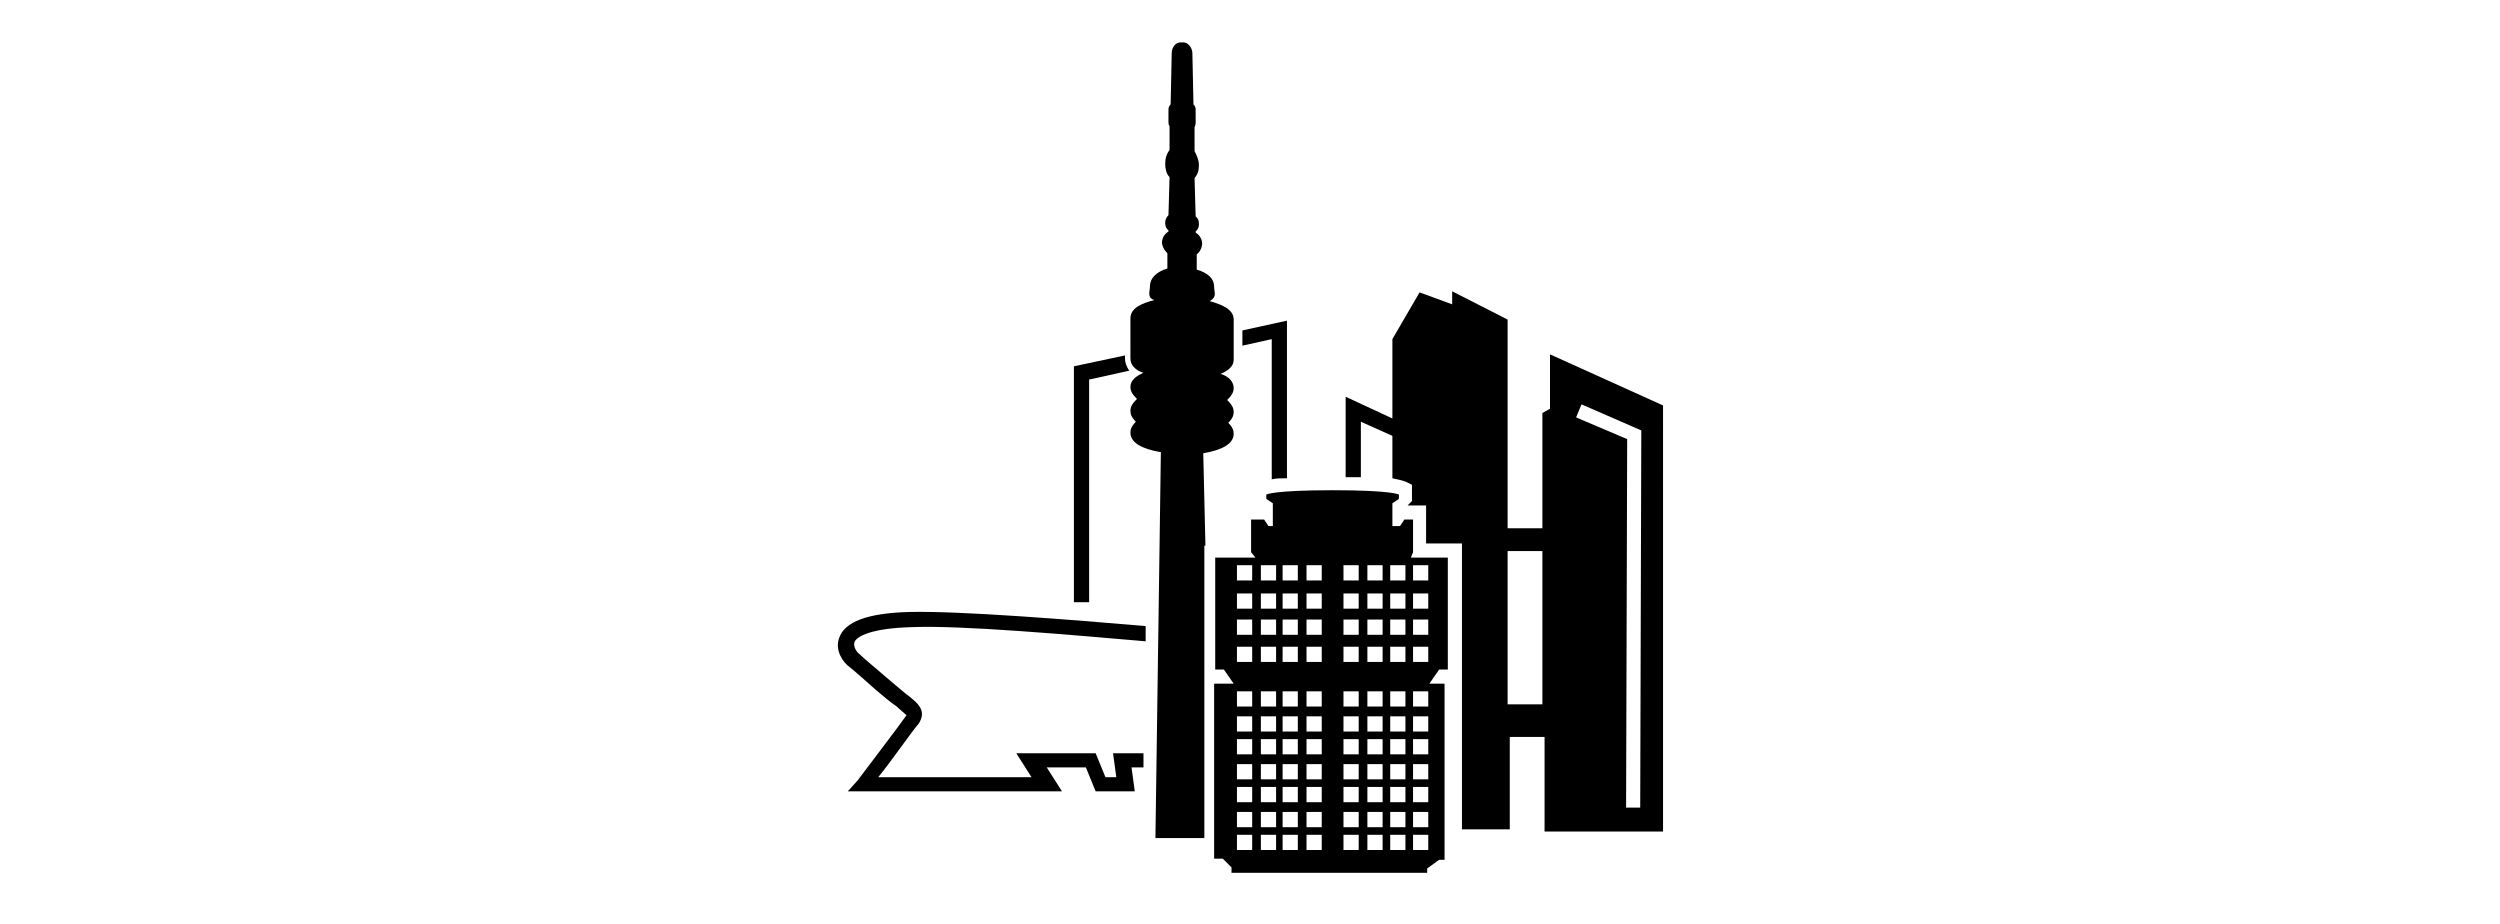
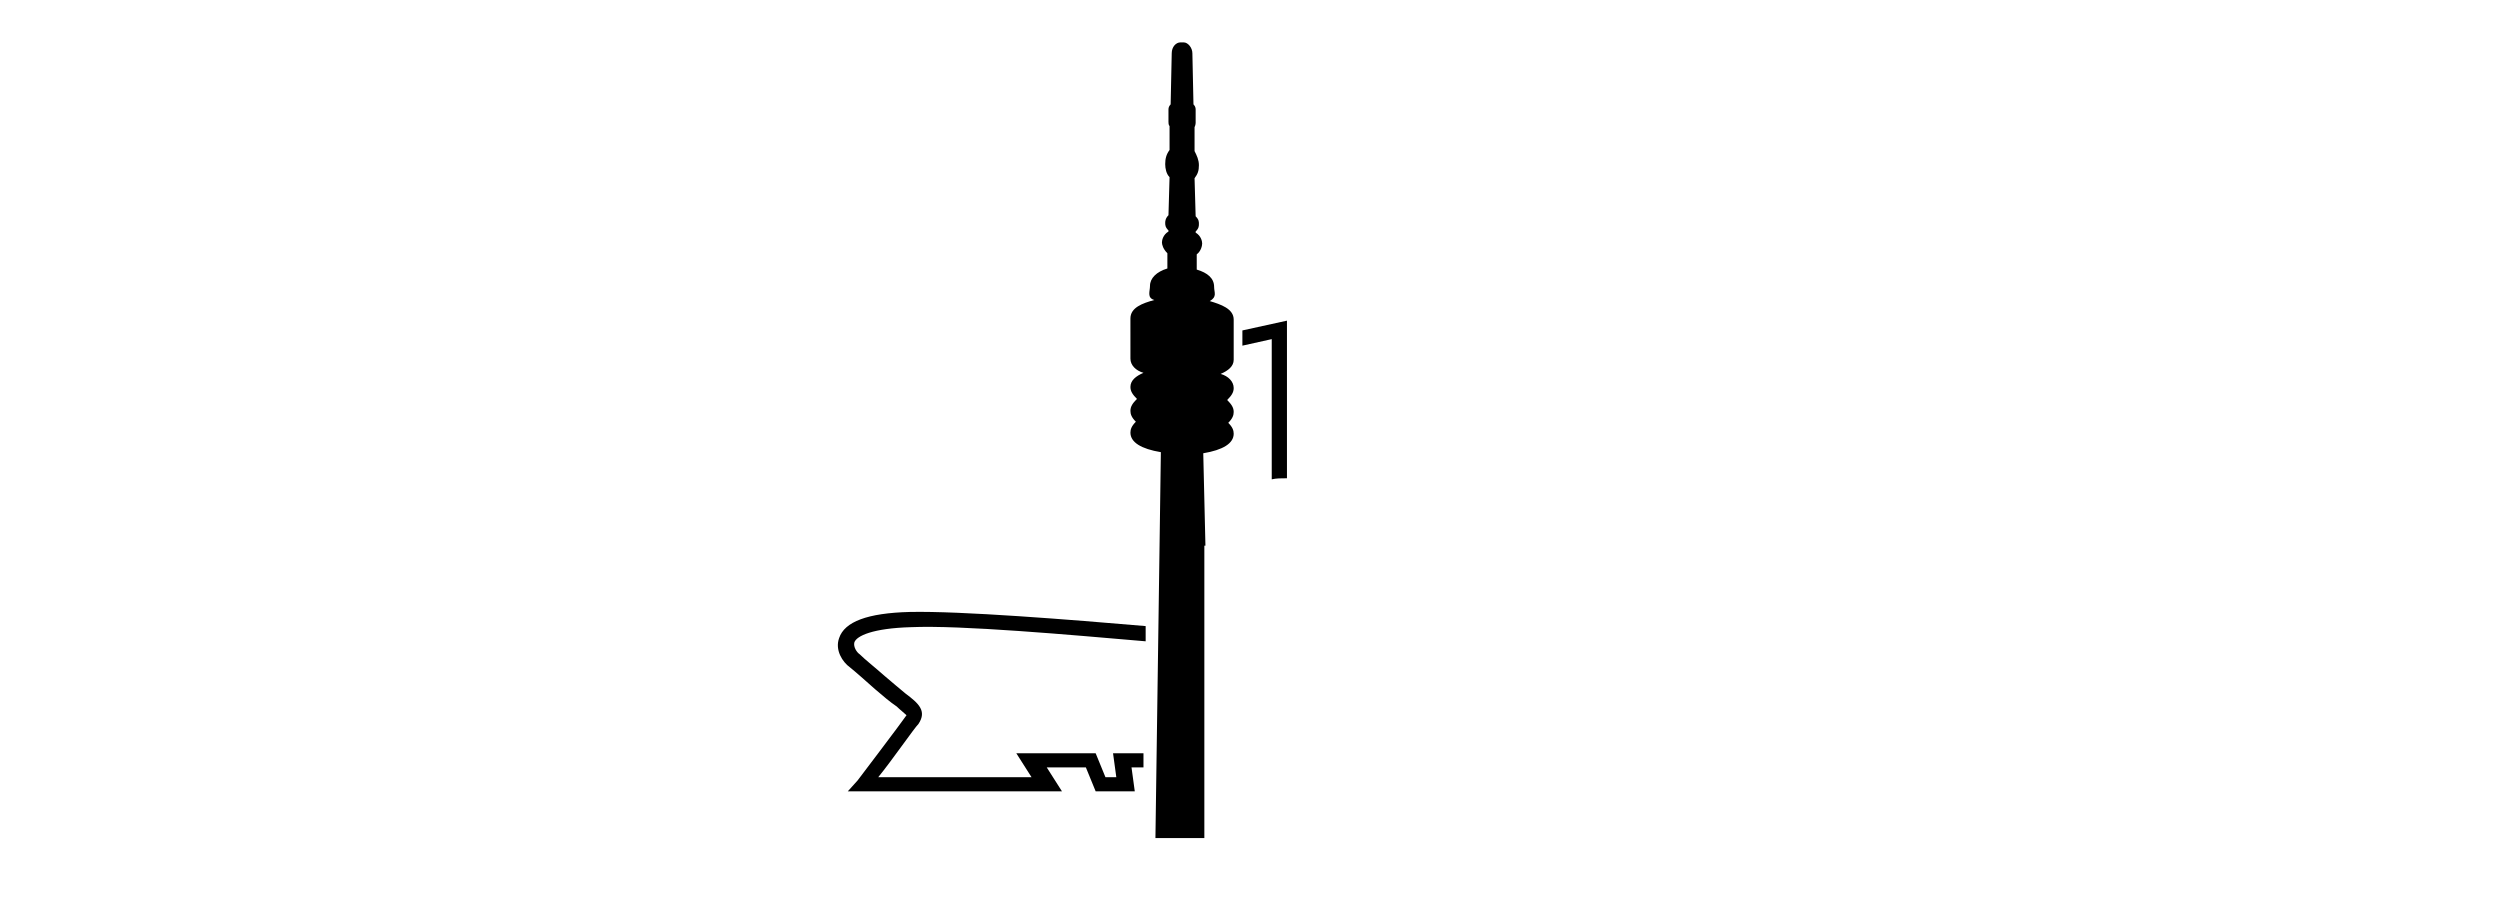
<svg xmlns="http://www.w3.org/2000/svg" version="1.1" id="Calque_1" x="0px" y="0px" viewBox="0 0 230 85" style="enable-background:new 0 0 230 85;" xml:space="preserve">
  <g>
    <g>
      <path d="M106.3,77.1h4.5V62.9v-0.2v-1.1V51.3v-1.1h0.1l-0.2-8.5c1.8-0.3,2.8-0.9,2.8-1.8c0-0.3-0.1-0.6-0.5-1    c0.4-0.4,0.5-0.7,0.5-1c0-0.4-0.2-0.7-0.6-1.1c0.4-0.4,0.6-0.7,0.6-1.1c0-0.6-0.5-1.1-1.2-1.3c0.7-0.3,1.2-0.7,1.2-1.3v-3.7    c0-1-1.2-1.4-2.2-1.7c0.7-0.4,0.4-0.8,0.4-1.3c0-0.8-0.6-1.3-1.6-1.6v-1.4c0.4-0.3,0.5-0.8,0.5-1s-0.1-0.7-0.6-1v-0.1    c0.3-0.3,0.3-0.5,0.3-0.7c0-0.2,0-0.4-0.3-0.7l-0.1-3.5c0.3-0.4,0.4-0.7,0.4-1.2s-0.2-0.9-0.4-1.3v-2.2c0.1-0.2,0.1-0.4,0.1-0.4    v-1.2c0-0.1,0-0.3-0.2-0.5l-0.1-4.7c0-0.5-0.4-1-0.8-1h-0.3c-0.4,0-0.8,0.4-0.8,1l-0.1,4.7c-0.2,0.2-0.2,0.4-0.2,0.5v1.1    c0,0.1,0,0.3,0.1,0.4v2.2c-0.3,0.4-0.4,0.8-0.4,1.3c0,0.4,0.1,0.9,0.4,1.2l-0.1,3.5c-0.3,0.3-0.3,0.6-0.3,0.7c0,0.2,0,0.4,0.3,0.7    v0.1c-0.5,0.3-0.6,0.8-0.6,1c0,0.2,0.1,0.6,0.5,1v1.4c-1,0.3-1.6,0.9-1.6,1.6c0,0.5-0.3,1.1,0.4,1.3c-1.1,0.3-2.2,0.7-2.2,1.7V33    c0,0.6,0.5,1.1,1.2,1.3c-0.7,0.3-1.2,0.7-1.2,1.3c0,0.4,0.2,0.7,0.6,1.1c-0.4,0.4-0.6,0.7-0.6,1.1c0,0.3,0.1,0.6,0.5,1    c-0.4,0.4-0.5,0.7-0.5,1c0,0.9,1,1.5,2.8,1.8L106.3,77.1z M105.2,70.7v-1.4h-2.8l0.3,2.2h-1l-0.9-2.2h-7.3l1.4,2.2H80.8    c1.3-1.6,3.3-4.5,3.7-4.9c0.8-1.2,0-1.9-1.2-2.8c-0.5-0.4-1.3-1.1-1.9-1.6c-0.9-0.8-1.8-1.5-2.3-2c-0.3-0.2-0.6-0.7-0.5-1.1    c0.2-0.6,1.7-1.3,5.2-1.4c4.6-0.2,14.6,0.7,21.6,1.3v-1.4c-7-0.6-17-1.4-21.7-1.3c-3.9,0.1-6,0.9-6.5,2.4c-0.4,1.1,0.3,2.2,1,2.7    c0.5,0.4,1.4,1.2,2.3,2c0.7,0.6,1.4,1.2,2,1.6c0.3,0.3,0.7,0.6,0.9,0.8l0,0c-0.4,0.6-4.5,6-4.5,6L78,72.8h19.7l-1.4-2.2h3.6    l0.9,2.2h3.6l-0.3-2.2H105.2z" />
-       <path d="M100.3,34.9l3.6-0.8c-0.3-0.4-0.4-0.8-0.4-1.1v-0.3l-4.7,1v21.7h1.4V34.9z" />
      <path d="M117,44.1c0.4-0.1,0.9-0.1,1.4-0.1V29.5l-4.1,0.9v1.4l2.7-0.6V44.1z" />
-       <path d="M142.6,32.6v5l-0.7,0.4v10.6h-3.2V29.4l-5.1-2.6V28l-3-1.1l-2.5,4.3v7.3l-4.3-2v7.4c0.5,0,1,0,1.4,0v-5.1l2.9,1.3V44    c0.5,0.1,0.9,0.2,1.2,0.3l0.6,0.3v0.6v0.4v0.5l-0.4,0.4h0.6h1.1v1.1V50h2.2h1.1v1.1v10.3v1.1v0.2v13.6h4.4v-8.5h3.2v8.7h10.9V37.3    L142.6,32.6z M141.9,64.8h-3.2V50.7h3.2V64.8z M150.9,74.3h-1.3l0.1-33.9l-4.7-2l0.5-1.2l5.5,2.4L150.9,74.3L150.9,74.3z" />
-       <path d="M133.2,61.6V51.3h-3.4l0.2-0.5v-3h-0.8l-0.4,0.6h-0.7v-2.1l0.6-0.4v-0.4c0,0-0.6-0.4-6.1-0.4s-6.1,0.4-6.1,0.4v0.4    l0.6,0.4v2.1h-0.4l-0.4-0.6h-1.2v3l0.4,0.5h-3.7v10.3h0.8l0.9,1.3h-1.8v16.1h0.8l0.8,0.8v0.5h18v-0.4l1.1-0.8h0.5V62.9h-1.4    l0.9-1.3H133.2z M115.2,78.2h-1.4v-1.4h1.4V78.2z M115.2,76.1h-1.4v-1.4h1.4V76.1z M115.2,73.8h-1.4v-1.4h1.4V73.8z M115.2,71.7    h-1.4v-1.4h1.4V71.7z M115.2,69.4h-1.4V68h1.4V69.4z M115.2,67.3h-1.4v-1.4h1.4V67.3z M115.2,65h-1.4v-1.4h1.4V65z M115.2,60.9    h-1.4v-1.4h1.4V60.9z M115.2,58.4h-1.4v-1.4h1.4V58.4z M115.2,56h-1.4v-1.4h1.4V56z M115.2,53.4h-1.4V52h1.4V53.4z M117.4,78.2    h-1.4v-1.4h1.4V78.2z M117.4,76.1h-1.4v-1.4h1.4V76.1z M117.4,73.8h-1.4v-1.4h1.4V73.8z M117.4,71.7h-1.4v-1.4h1.4V71.7z     M117.4,69.4h-1.4V68h1.4V69.4z M117.4,67.3h-1.4v-1.4h1.4V67.3z M117.4,65h-1.4v-1.4h1.4V65z M117.4,60.9h-1.4v-1.4h1.4V60.9z     M117.4,58.4h-1.4v-1.4h1.4V58.4z M117.4,56h-1.4v-1.4h1.4V56z M117.4,53.4h-1.4V52h1.4V53.4z M119.4,78.2H118v-1.4h1.4V78.2z     M119.4,76.1H118v-1.4h1.4V76.1z M119.4,73.8H118v-1.4h1.4V73.8z M119.4,71.7H118v-1.4h1.4V71.7z M119.4,69.4H118V68h1.4V69.4z     M119.4,67.3H118v-1.4h1.4V67.3z M119.4,65H118v-1.4h1.4V65z M119.4,60.9H118v-1.4h1.4V60.9z M119.4,58.4H118v-1.4h1.4V58.4z     M119.4,56H118v-1.4h1.4V56z M119.4,53.4H118V52h1.4V53.4z M121.6,78.2h-1.4v-1.4h1.4V78.2z M121.6,76.1h-1.4v-1.4h1.4V76.1z     M121.6,73.8h-1.4v-1.4h1.4V73.8z M121.6,71.7h-1.4v-1.4h1.4V71.7z M121.6,69.4h-1.4V68h1.4V69.4z M121.6,67.3h-1.4v-1.4h1.4V67.3    z M121.6,65h-1.4v-1.4h1.4V65z M121.6,60.9h-1.4v-1.4h1.4V60.9z M121.6,58.4h-1.4v-1.4h1.4V58.4z M121.6,56h-1.4v-1.4h1.4V56z     M121.6,53.4h-1.4V52h1.4V53.4z M125,78.2h-1.4v-1.4h1.4V78.2z M125,76.1h-1.4v-1.4h1.4V76.1z M125,73.8h-1.4v-1.4h1.4V73.8z     M125,71.7h-1.4v-1.4h1.4V71.7z M125,69.4h-1.4V68h1.4V69.4z M125,67.3h-1.4v-1.4h1.4V67.3z M125,65h-1.4v-1.4h1.4V65z M125,60.9    h-1.4v-1.4h1.4V60.9z M125,58.4h-1.4v-1.4h1.4V58.4z M125,56h-1.4v-1.4h1.4V56z M125,53.4h-1.4V52h1.4V53.4z M127.2,78.2h-1.4    v-1.4h1.4V78.2z M127.2,76.1h-1.4v-1.4h1.4V76.1z M127.2,73.8h-1.4v-1.4h1.4V73.8z M127.2,71.7h-1.4v-1.4h1.4V71.7z M127.2,69.4    h-1.4V68h1.4V69.4z M127.2,67.3h-1.4v-1.4h1.4V67.3z M127.2,65h-1.4v-1.4h1.4V65z M127.2,60.9h-1.4v-1.4h1.4V60.9z M127.2,58.4    h-1.4v-1.4h1.4V58.4z M127.2,56h-1.4v-1.4h1.4V56z M127.2,53.4h-1.4V52h1.4V53.4z M129.3,78.2h-1.4v-1.4h1.4V78.2z M129.3,76.1    h-1.4v-1.4h1.4V76.1z M129.3,73.8h-1.4v-1.4h1.4V73.8z M129.3,71.7h-1.4v-1.4h1.4V71.7z M129.3,69.4h-1.4V68h1.4V69.4z     M129.3,67.3h-1.4v-1.4h1.4V67.3z M129.3,65h-1.4v-1.4h1.4V65z M129.3,60.9h-1.4v-1.4h1.4V60.9z M129.3,58.4h-1.4v-1.4h1.4V58.4z     M129.3,56h-1.4v-1.4h1.4V56z M129.3,53.4h-1.4V52h1.4V53.4z M131.5,78.2H130v-1.4h1.4V78.2z M131.5,76.1H130v-1.4h1.4V76.1z     M131.5,73.8H130v-1.4h1.4V73.8z M131.5,71.7H130v-1.4h1.4V71.7z M131.5,69.4H130V68h1.4V69.4z M131.5,67.3H130v-1.4h1.4V67.3z     M131.5,65H130v-1.4h1.4V65z M131.5,60.9H130v-1.4h1.4V60.9z M131.5,58.4H130v-1.4h1.4V58.4z M131.5,56H130v-1.4h1.4V56z     M131.5,53.4H130V52h1.4V53.4z" />
    </g>
  </g>
</svg>